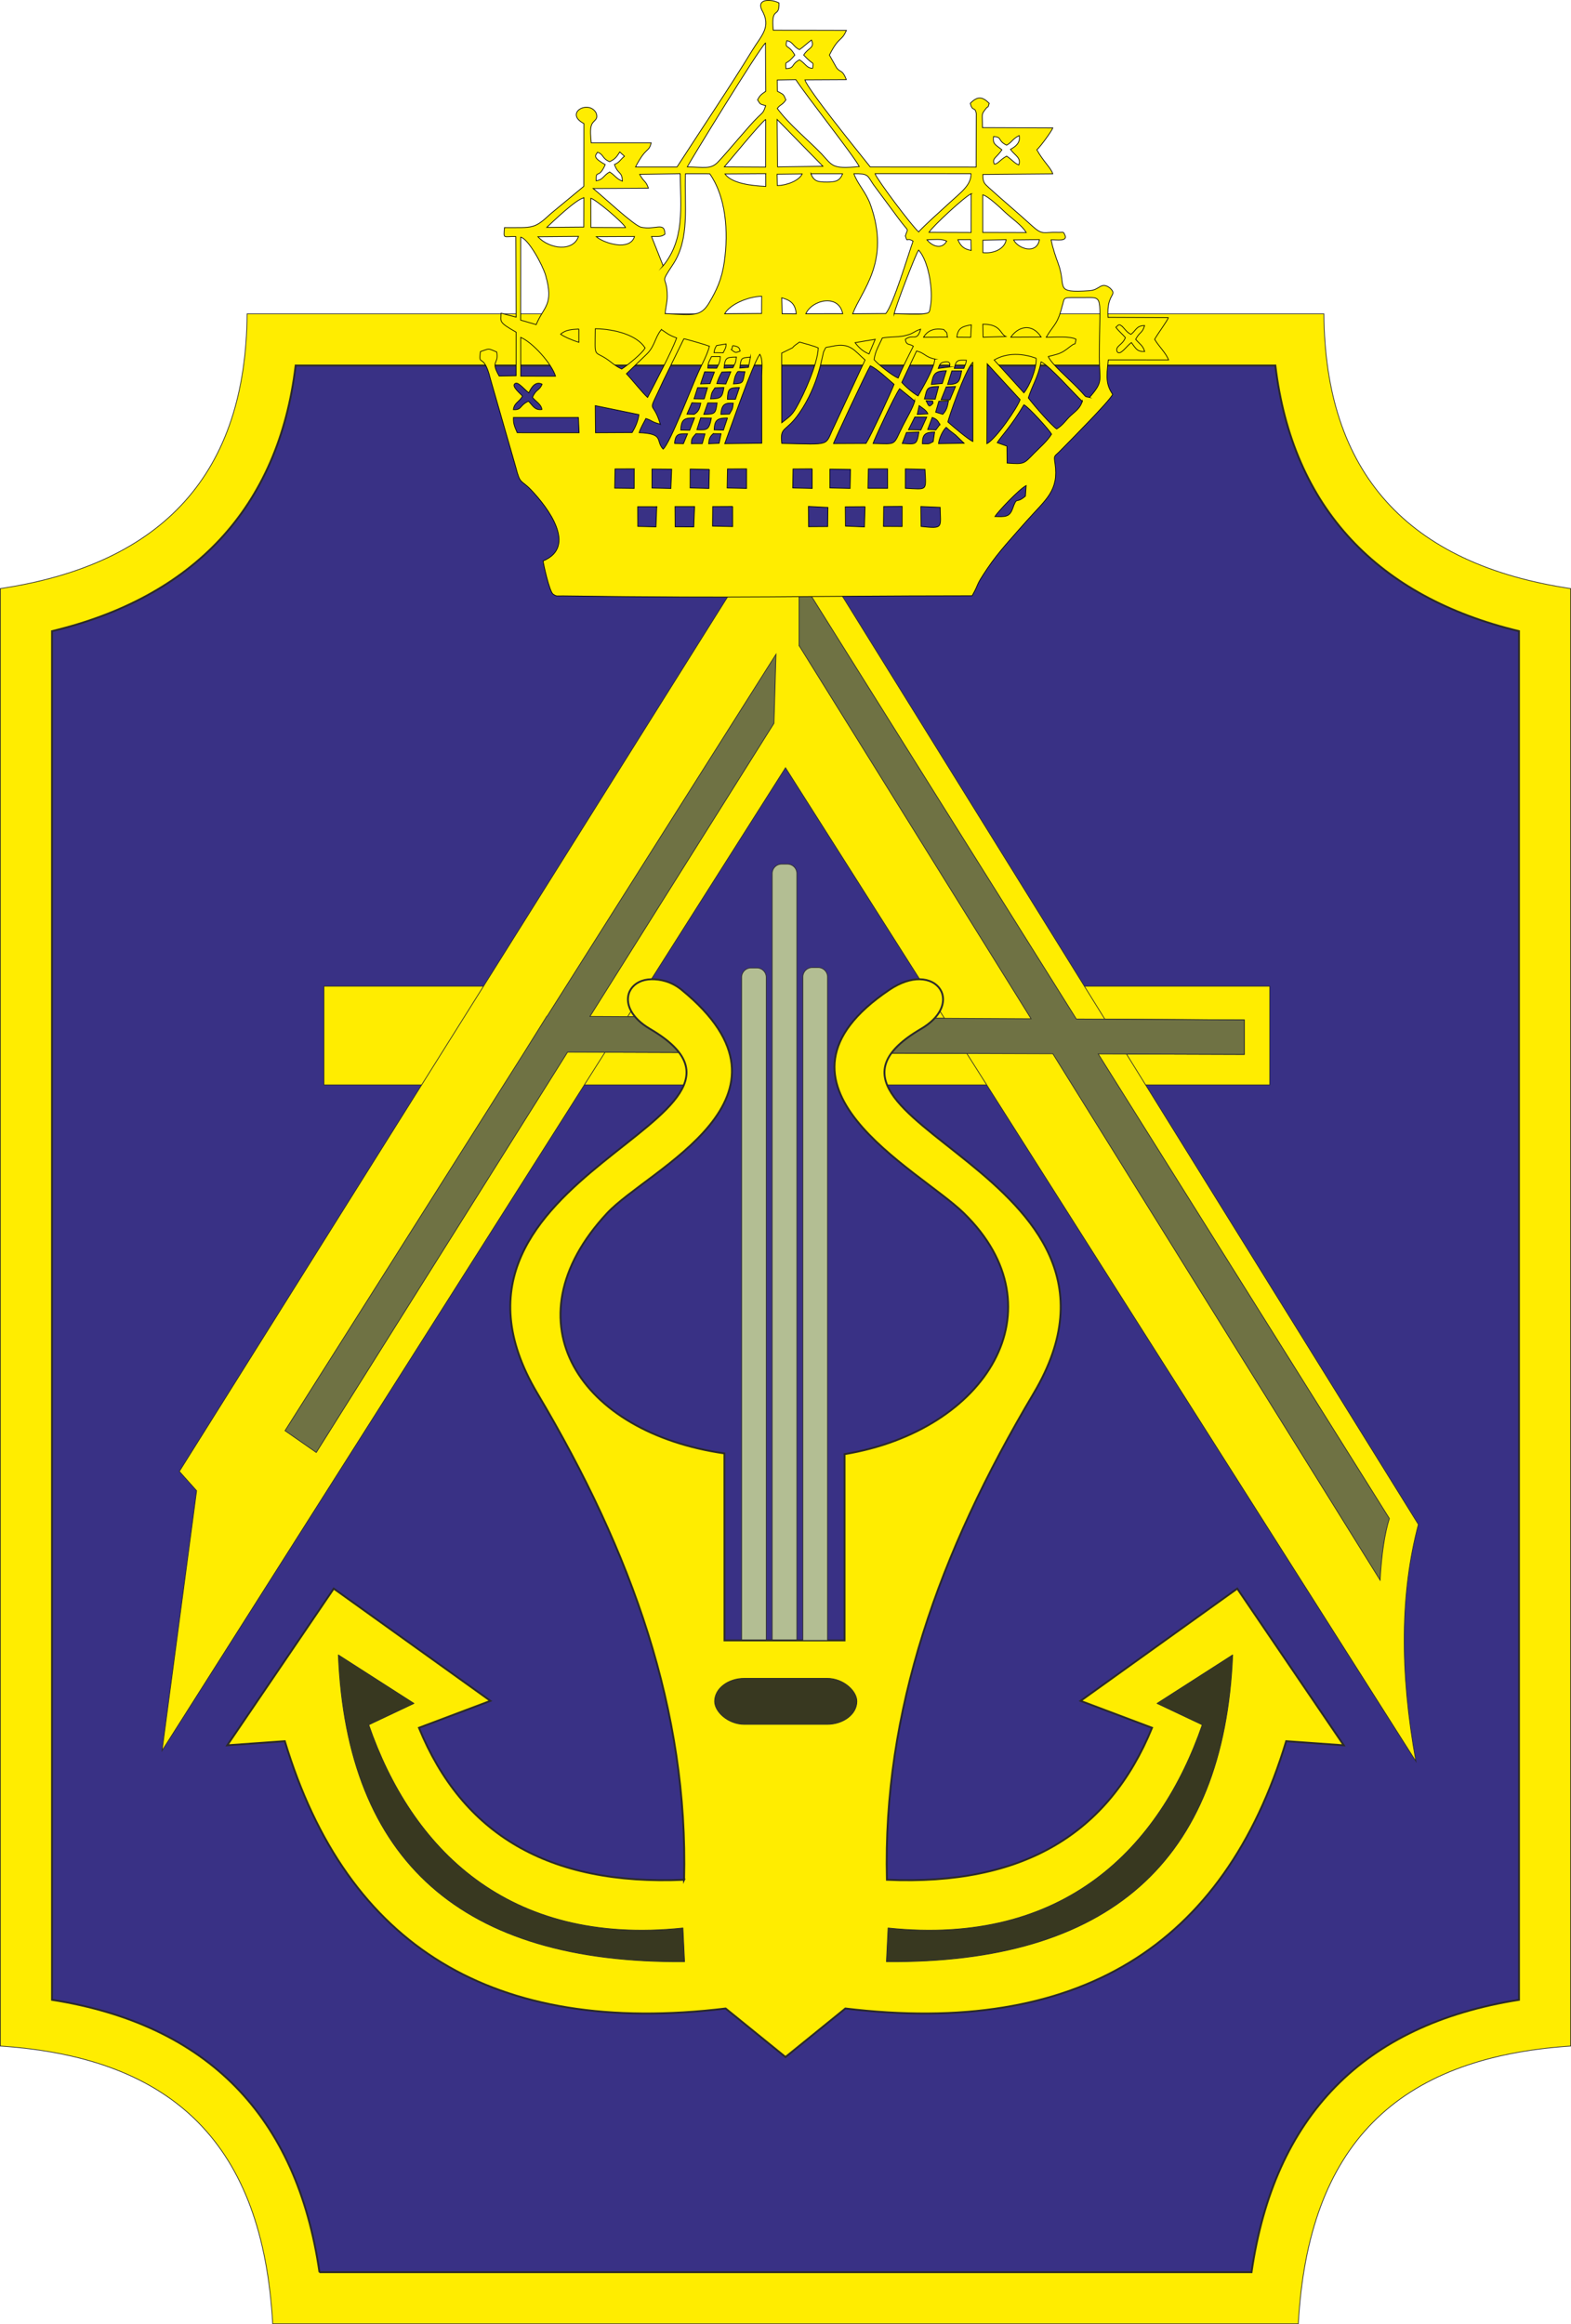
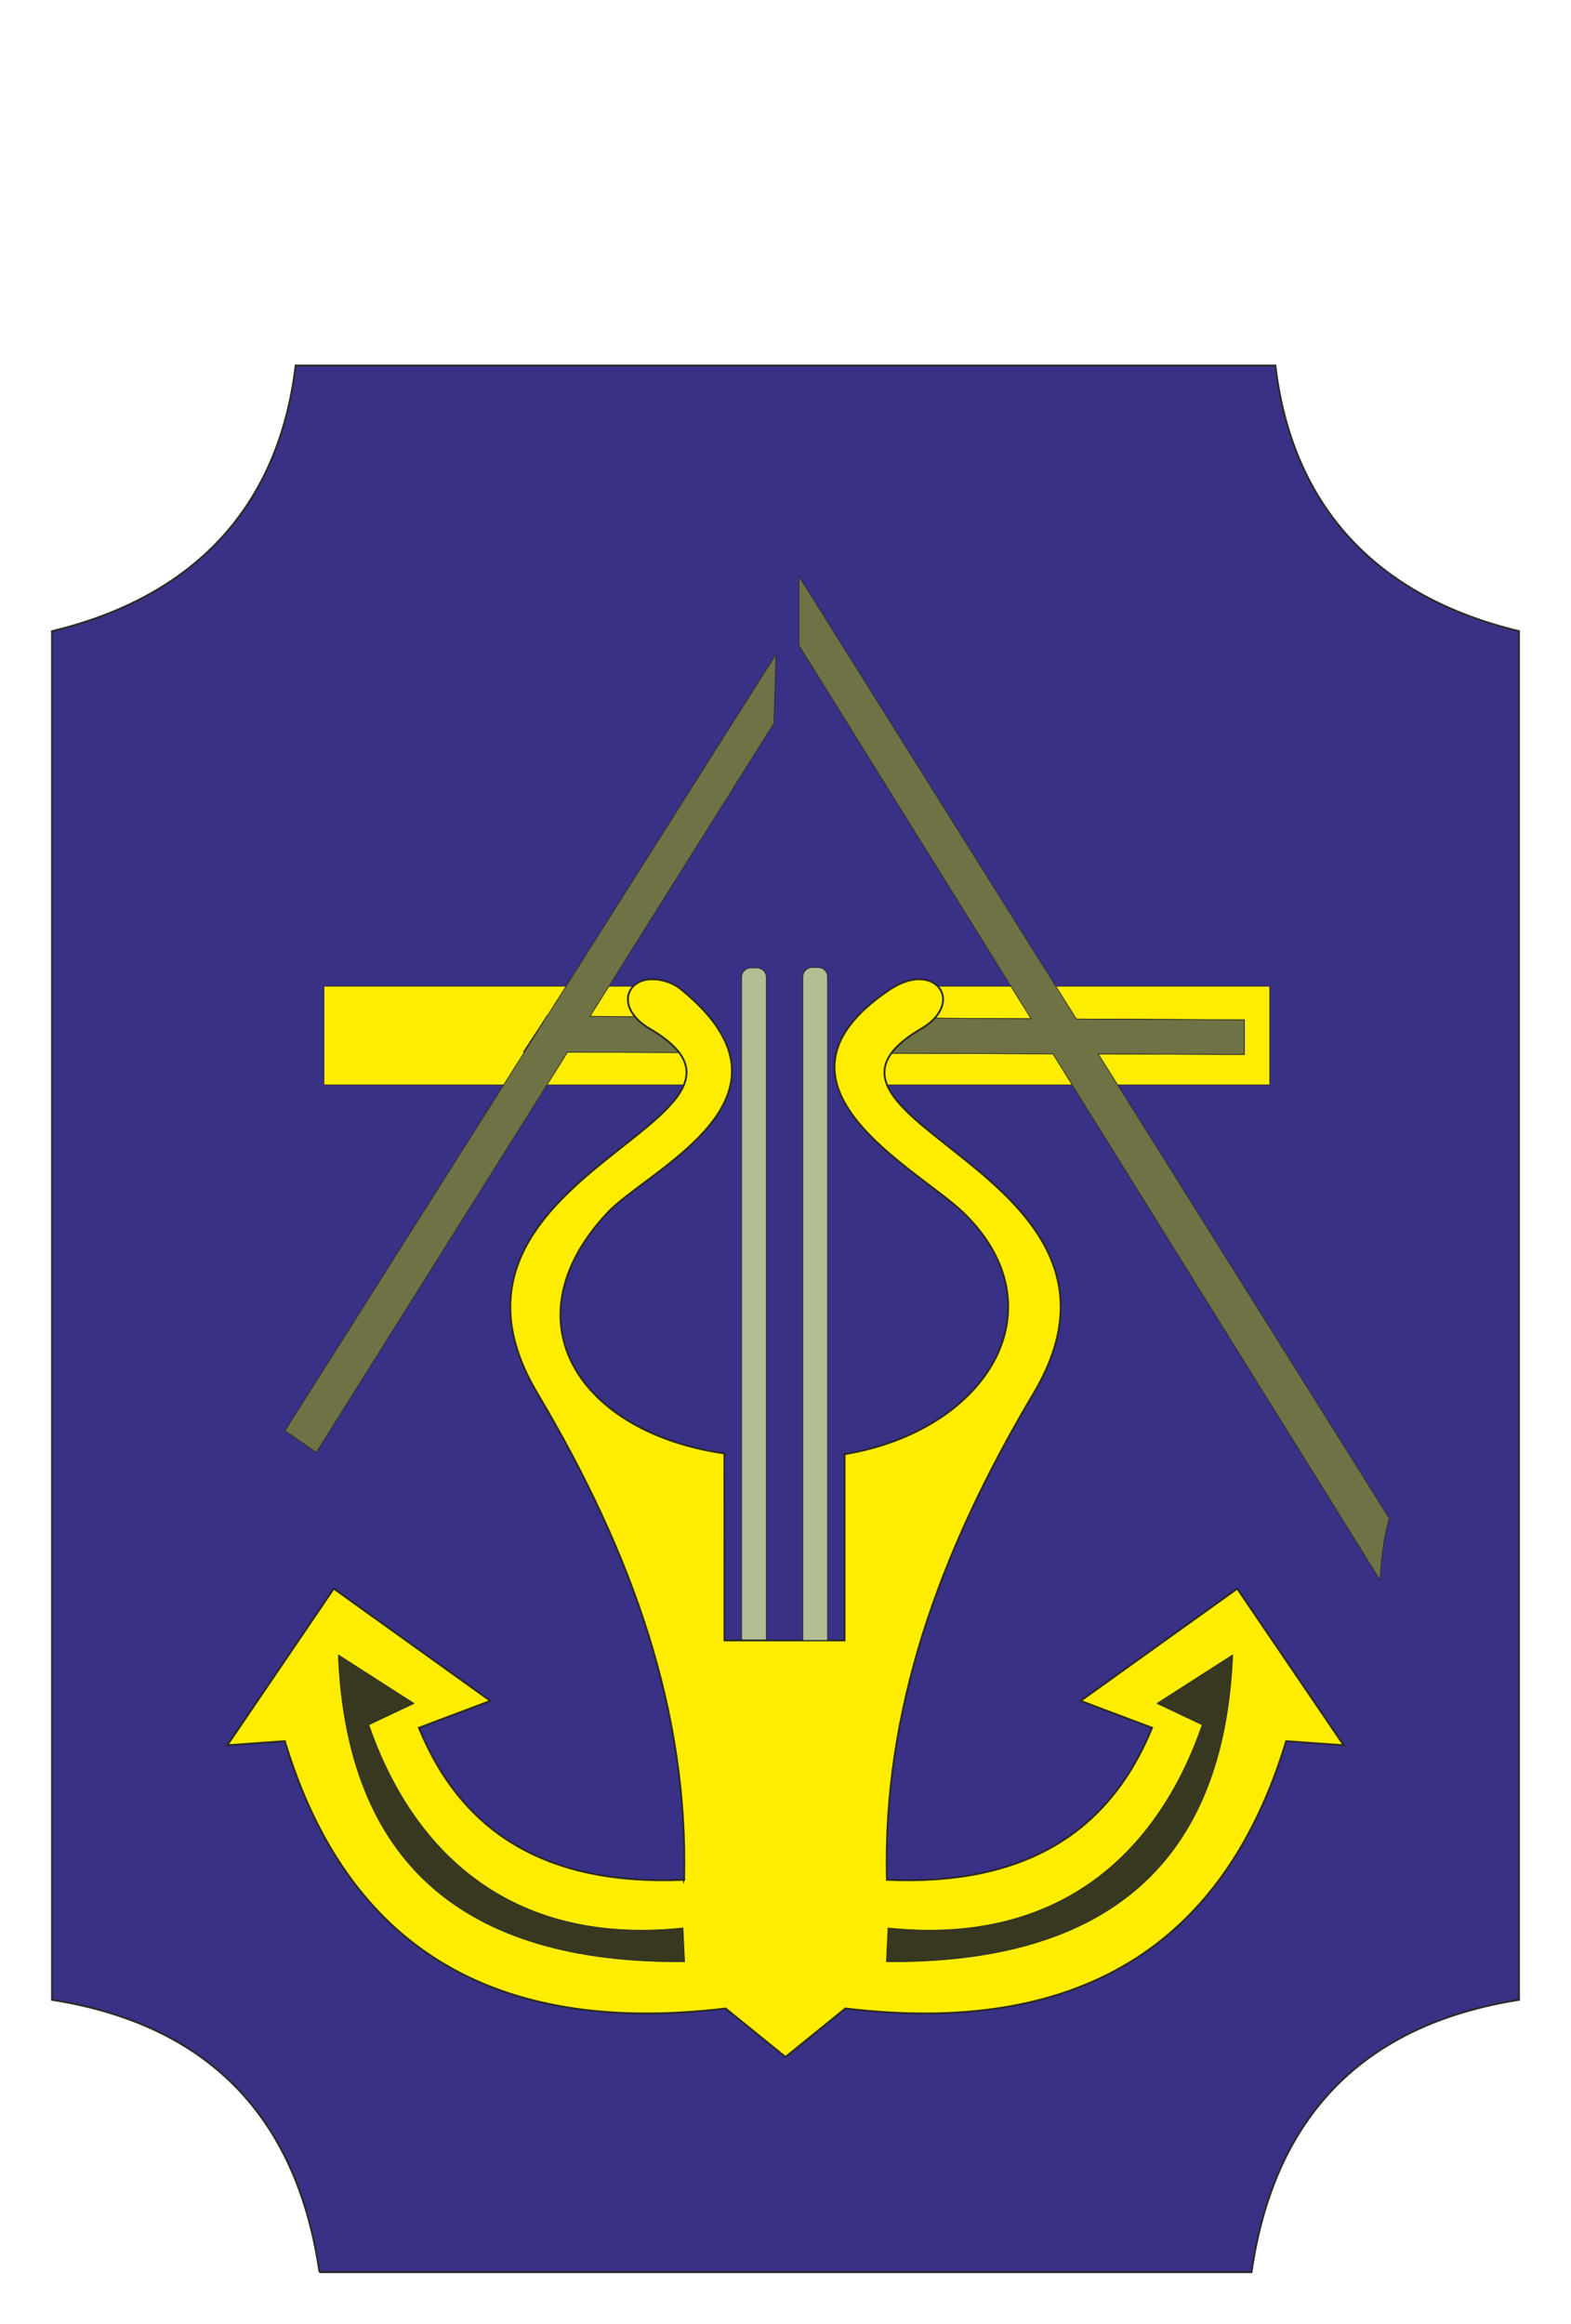
<svg xmlns="http://www.w3.org/2000/svg" xml:space="preserve" width="168.464mm" height="249.211mm" version="1.1" style="shape-rendering:geometricPrecision; text-rendering:geometricPrecision; image-rendering:optimizeQuality; fill-rule:evenodd; clip-rule:evenodd" viewBox="0 0 16832.15 24900.06">
  <defs>
    <style type="text/css">
   
    .str1 {stroke:#2B2A29;stroke-width:19.98;stroke-miterlimit:22.926}
    .str0 {stroke:#2B2A29;stroke-width:7.61;stroke-miterlimit:22.926}
    .str3 {stroke:black;stroke-width:7.61;stroke-miterlimit:22.926}
    .str2 {stroke:#2B2A29;stroke-width:7.61;stroke-linecap:round;stroke-linejoin:round;stroke-miterlimit:22.926}
    .fil0 {fill:#FFED00}
    .fil3 {fill:#6F7244}
    .fil1 {fill:#393185}
    .fil5 {fill:#383820}
    .fil4 {fill:#B3BE93}
    .fil2 {fill:#FFED00}
   
  </style>
  </defs>
  <g id="Слой_x0020_1">
    <g id="_2190325201968">
-       <path class="fil0 str0" d="M8416.08 24896.26l-5494.53 0c-104.84,-1908.05 -1048.7,-2851.27 -2917.74,-2975.84l0 -15614.86c1751.43,-262.27 2632.62,-1243.34 2643.6,-2943.21l5768.67 0 5768.67 0c10.98,1699.87 892.17,2680.94 2643.6,2943.21l0 15614.86c-1869.04,124.57 -2812.9,1067.79 -2917.74,2975.84l-5494.53 0zm4993.22 -553.53c242.26,-1669.69 1197.22,-2653.82 2865.51,-2917.5l0 -14663.38c-1507.44,-362.06 -2427.95,-1315.67 -2610.23,-2845.97l-10497.01 0c-182.28,1530.3 -1102.79,2483.91 -2610.23,2845.97l0 14663.38c1668.3,263.68 2623.25,1247.81 2865.51,2917.5l9986.45 0z" />
      <path class="fil1 str1" d="M3422.85 24342.72l9986.45 0c242.26,-1669.69 1197.22,-2653.82 2865.51,-2917.5l0 -14663.38c-1507.44,-362.06 -2427.95,-1315.67 -2610.23,-2845.97l-10497.01 0c-182.28,1530.3 -1102.79,2483.91 -2610.23,2845.97l0 14663.38c1668.3,263.68 2623.25,1247.81 2865.51,2917.5z" />
      <path class="fil0 str0" d="M10046.63 10565.33l3558.14 0 0 1057.44 -4100.21 0c-45.84,-112.52 -37.98,-224.08 45.86,-338.97l3781.19 12.94 0 -370.1 -3317.8 -17.61c23.54,-25.56 42.16,-51.48 56.24,-77.24 55.77,-102.03 40.3,-201.59 -23.42,-266.46z" />
      <path class="fil0 str0" d="M3470.96 10565.33l3314.57 0c-63.81,64.97 -79.25,164.71 -23.2,266.89 10.92,19.91 24.57,39.92 41.09,59.78l-944.4 -5.02 -251.14 383.32 1667.68 5.71c89.26,117.64 98.91,231.7 52.04,346.77l-3856.64 0 0 -1057.44z" />
-       <path class="fil2 str0" d="M15196.82 16332.15c-192.99,726.1 -201.8,1572.05 -26.44,2537.87l-6754.3 -10644.93 -6679.57 10530.37 370.11 -2784.59 -185.06 -207.08 6494.52 -10358.49 6780.74 10926.86z" />
      <path class="fil3 str0" d="M3388.61 15561.11l2692.55 -4289.19 1194.4 4.09 -0.05 -0.07c-4.57,-5.99 -9.32,-12.01 -14.3,-18.02 -6.39,-7.74 -13.13,-15.51 -20.22,-23.28 -7.16,-7.84 -14.64,-15.69 -22.54,-23.57 -5.67,-5.67 -11.52,-11.34 -17.57,-17.03 -10.84,-10.15 -22.15,-20.33 -34.24,-30.55 -4.16,-3.53 -8.39,-7.05 -12.7,-10.59 -14.95,-12.22 -30.62,-24.49 -47.41,-36.82l-6.84 -5.01c-19.13,-13.86 -39.29,-27.79 -60.81,-41.8l-2.19 -1.43c-22.91,-14.87 -47.13,-29.82 -72.83,-44.89l-3.27 -1.92 -1.42 -0.85 -1.82 -1.09 -2.82 -1.69 -0.4 -0.24 -3.19 -1.94 -0.99 -0.61 -2.17 -1.34 -2.37 -1.46 -0.78 -0.49 -3.11 -1.95 -0.59 -0.37 -2.51 -1.59 -1.92 -1.23 -1.14 -0.74 -3.05 -1.97 -0.19 -0.12 -2.83 -1.85 -1.5 -0.99 -1.49 -0.99 -2.79 -1.87 -0.18 -0.12 -2.95 -1.98 -1.1 -0.75 -1.82 -1.25 -2.36 -1.62 -0.53 -0.37 -2.87 -2 -0.73 -0.51 -2.12 -1.5 -1.95 -1.39 -0.88 -0.62 -2.79 -2.01 -0.36 -0.26 -2.42 -1.76 -1.56 -1.14 -1.19 -0.88 -2.73 -2.03 -0.01 0 -2.69 -2.03 -1.19 -0.89 -1.49 -1.14 -2.34 -1.79 -0.32 -0.25 -2.63 -2.04 -0.83 -0.64 -1.77 -1.4 -1.96 -1.54 -0.63 -0.51 -2.56 -2.05 -0.49 -0.39 -2.04 -1.66 -1.59 -1.3 -0.93 -0.76 -2.49 -2.06 -0.17 -0.14 -2.29 -1.92 -1.24 -1.05 -1.2 -1.02 -2.29 -1.95 -0.13 -0.12 -2.4 -2.07 -0.91 -0.79 -1.46 -1.29 -1.93 -1.7 -0.42 -0.38 -2.33 -2.08 -0.59 -0.53 -1.71 -1.55 -1.59 -1.45 -0.69 -0.64 -2.25 -2.09 -0.3 -0.27 -1.94 -1.82 -1.26 -1.19 -0.95 -0.9 -2.18 -2.1 -0.02 -0.01 -2.15 -2.09 -0.96 -0.93 -1.18 -1.17 -1.88 -1.85 -0.24 -0.25 -3.95 -3.99 -0.22 -0.22 -1.56 -1.6 -0.49 -0.51 -2.02 -2.11 -0.41 -0.42 -1.6 -1.7 -1.27 -1.34 -0.71 -0.77 -1.96 -2.12 -0.15 -0.15 -1.79 -1.96 -0.98 -1.08 -0.94 -1.04 -1.79 -2.01 -0.1 -0.11 -1.87 -2.13 -0.72 -0.82 -1.13 -1.3 -0.37 -0.43 -1.45 -1.7 -1.81 -2.12 -0.47 -0.56 -1.31 -1.57 -482.15 -2.56 1971.25 -3140.18 22.03 -740.19 -2452.46 3877.94 -3.07 -0.02 -239.37 383.36 -2565.87 4057.26 334.83 233.51z" />
      <path class="fil3 str0" d="M8561.29 6916.55l0 -740.21 2971.14 4740.77 1799.18 9.54 0 370.1 -1564.61 -5.36 3119.12 4976.9c-51.32,165.28 -84.37,385.58 -99.16,660.92l-3506.52 -5639.48 -1730.03 -5.92 0.1 -0.14c8.13,-11.12 16.97,-22.27 26.54,-33.46 2.61,-3.06 5.28,-6.11 8,-9.17 10.47,-11.77 21.75,-23.58 33.87,-35.44l7.36 -7.11c13.28,-12.66 27.54,-25.38 42.76,-38.15l5.66 -4.72c16.48,-13.62 34.09,-27.29 52.86,-41.05l3.09 -2.25c19.81,-14.43 40.9,-28.93 63.31,-43.52l1.03 -0.67c23.02,-14.97 47.44,-30.03 73.3,-45.18l4.7 -2.78 1 -0.59 2.82 -1.69 0.83 -0.5 1.97 -1.2 2.62 -1.6 0.16 -0.09 2.76 -1.71 1.63 -1.01 1.12 -0.69 2.72 -1.71 0.65 -0.41 2.06 -1.31 2.38 -1.52 0.3 -0.2 2.67 -1.72 1.42 -0.92 1.23 -0.8 2.63 -1.73 0.48 -0.32 2.13 -1.41 2.15 -1.44 0.45 -0.3 2.57 -1.74 1.22 -0.83 1.34 -0.91 2.53 -1.74 0.32 -0.22 2.2 -1.53 1.93 -1.36 3.05 -2.15 1.04 -0.74 1.43 -1.02 2.44 -1.76 0.16 -0.12 3.99 -2.91 0.68 -0.5 2.39 -1.77 0.87 -0.65 1.5 -1.13 2.36 -1.77 0.02 -0.02 2.31 -1.76 1.53 -1.17 0.79 -0.61 2.29 -1.79 0.7 -0.54 1.58 -1.24 2.16 -1.71 0.1 -0.09 2.25 -1.79 1.34 -1.08 0.88 -0.71 2.21 -1.8 0.55 -0.45 1.64 -1.35 1.95 -1.62 0.22 -0.18 2.15 -1.81 1.17 -0.98 0.97 -0.83 2.11 -1.81 2.1 -1.81 1.75 -1.52 0.33 -0.29 2.07 -1.82 1 -0.88 1.04 -0.94 2.03 -1.82 0.27 -0.24 1.74 -1.58 1.56 -1.43 0.43 -0.4 1.98 -1.82 0.84 -0.79 1.12 -1.04 1.93 -1.83 0.16 -0.14 1.77 -1.69 1.38 -1.33 0.52 -0.51 1.89 -1.83 0.7 -0.69 1.17 -1.15 1.85 -1.84 0.04 -0.04 1.79 -1.8 1.22 -1.23 0.6 -0.61 1.8 -1.85 0.57 -0.58 1.21 -1.26 1.71 -1.78 0.06 -0.07 1.75 -1.85 1.06 -1.13 0.67 -0.72 1.71 -1.85 1033.36 5.49 -2485.87 -3997.98z" />
-       <path class="fil4 str0" d="M8373.42 9257.6l64.53 0c54.95,0 99.92,44.96 99.92,99.92l0 8217.07 -264.36 0 0 -8217.07c0,-54.95 44.96,-99.92 99.92,-99.92z" />
      <path class="fil4 str0" d="M8045.6 10370.06l64.53 0c54.95,0 99.92,44.96 99.92,99.92l0 7104.62 -264.36 0 0 -7104.62c0,-54.95 44.96,-99.92 99.92,-99.92z" />
      <path class="fil2 str1" d="M7329.66 20138.97c-1461.74,64.34 -2375.77,-494.68 -2840.92,-1628.2l765.69 -288.41 -1678.68 -1202.84 -1141.15 1678.68 616.83 -44.05c666.77,2208.16 2241.17,3162.79 4723.23,2863.89l641.42 519.92 641.42 -519.92c2482.06,298.91 4056.47,-655.72 4723.23,-2863.89l616.83 44.05 -1141.15 -1678.68 -1678.68 1202.84 765.69 288.41c-465.15,1133.52 -1379.17,1692.54 -2840.92,1628.2 -44.43,-1803.46 552.23,-3495.78 1573,-5212.32 1408.7,-2368.89 -2875.02,-2926.02 -1207.21,-3903.72 100.71,-59.04 165.94,-125.6 201.76,-191.15 94.17,-172.28 -14.78,-337.52 -216.12,-340.62 -92.4,-1.42 -203.99,31.73 -324.89,113.19 -1511.62,1018.41 311.25,1917.09 797.5,2392.46 1048.7,1025.22 245.83,2329.51 -1277.58,2582.23l0 1995.53 -1286.55 0 -0.77 -2003.59c-1544.09,-220.53 -2340.57,-1409.32 -1256.03,-2574.17 441.06,-473.72 2214.75,-1234.7 797.5,-2392.46 -112.72,-92.08 -232.13,-114.5 -324.45,-113.19 -201.8,2.86 -310.99,168.49 -216.34,341.05 35.87,65.4 101.03,131.81 201.53,190.72 1667.81,977.69 -2615.91,1534.82 -1207.21,3903.72 1020.77,1716.54 1617.43,3408.85 1573,5212.32z" />
      <path class="fil4 str0" d="M8702.09 10365.66l64.53 0c54.95,0 99.92,44.96 99.92,99.92l0 7109.02 -264.36 0 0 -7109.02c0,-54.95 44.96,-99.92 99.92,-99.92z" />
      <g>
        <path class="fil5 str2" d="M9514.99 20655.34l-17.63 361.29c2382.01,21.12 3618.64,-1074.51 3709.86,-3286.9l-810.7 519.91 484.66 229.12c-454.51,1314.61 -1479.64,2374.98 -3366.19,2176.58z" />
        <path class="fil5 str2" d="M7317.17 20655.34l17.63 361.29c-2382.01,21.12 -3618.64,-1074.51 -3709.86,-3286.9l810.7 519.91 -484.66 229.12c454.51,1314.61 1479.64,2374.98 3366.19,2176.58z" />
      </g>
-       <rect class="fil5 str0" x="7656.55" y="17980.63" width="1524.47" height="493.47" rx="319.73" ry="319.73" />
-       <path class="fil0 str3" d="M7036.83 5428.57l-204.16 -0.36 0.84 211.46 194.63 5.08 8.69 -216.18zm405.26 -1.6l-209.91 -0.01 1.63 216.59 199.49 1.6 8.79 -218.18zm1428.66 9.19l-209.31 -10.75 1.77 217.39 204.79 -1.32 2.76 -205.32zm397.84 -7.99l-212.06 1.5 1.83 206.78 203.62 8.99 6.61 -217.28zm-1418.77 -2.12l-213.75 1.08 -1.94 209.44 216 5.21 -0.31 -215.73zm1816.42 -1.01l-198.17 1.56 -2.49 213.31 200.17 1.16 0.49 -216.03zm406.99 10.02l-207.32 -8.74 3.04 214.28c243.9,26.72 208.38,12 204.29,-205.54zm913.63 -119.96l7.93 -113.3c-72.96,35.78 -301.89,278 -335.64,332.1 105.79,3.28 156.84,8.92 189.61,-82.02 52.94,-146.94 29.79,-42.23 138.09,-136.77zm-3790.33 -288.32l-211.16 -1.73 0.02 203.6 202.66 4.86 8.48 -206.73zm403.93 2.45l-206.16 -4.18 -0.41 202.57 201.63 5.5 4.94 -203.89zm1512.48 -0.15l-221.46 -3.32 0.09 202.01 216.67 5.15 4.71 -203.84zm-2317.83 -6.28l-205.45 0.91 -3.88 206.35 208.85 2.54 0.47 -209.79zm1203.83 0l-204.59 1.32 -3.89 204.05 208.21 4.87 0.26 -210.23zm703.03 -0.15l-205.33 1.5 -3.13 203.74 208.6 5.14 -0.15 -210.37zm807.93 0.16l-205.88 0.3 -4.76 208.39 210.89 0.33 -0.26 -209.02zm400.74 5.96l-210.13 -5.53 -0.21 208.54c239.77,11.49 222.62,33.41 210.34,-203.02zm-2269.4 -382.94c-40.46,36.04 -44.99,62.6 -48.9,108.69l112.68 -5.13 21.03 -102.79 -84.82 -0.77zm2597.67 15.3c-39.52,-32.53 -57.39,-41.09 -100.88,-83.18 -38.1,31.59 -79.5,126.25 -82.42,175.55l274.59 -4.55 -91.28 -87.83zm-2077.4 -638.08c0.24,-70.15 15.67,-167.49 -20.91,-227.76 -80.18,113.89 -308.75,779.1 -375.99,958.42l397.32 -5.22 -0.42 -725.45zm1852.51 605.49c-98.46,1.78 -132.27,22.39 -131.5,125.93 76.25,-0.92 57.64,9.15 115.92,-22.78l15.58 -103.15zm-2787 123.27l95.2 2.1 44.44 -106.78c-91.33,-0.98 -130.72,-5.55 -139.64,104.68zm179.98 1.77l117.44 -0.54 29.23 -105.08 -97.37 -1.8c-47.27,51.78 -47.27,58.16 -49.3,107.42zm2304.69 -120.12l-45.06 118.04c148.28,8.15 155.43,19.8 179.31,-123l-134.25 4.96zm1555.28 17.17c-22.86,-42.05 -246.27,-291.83 -296.68,-314.36 -136.01,230.76 -245.94,339.15 -286.32,406.66l104.55 36.92 1.69 181.74c188.38,13.99 177.82,8.91 292.27,-107.43 53.47,-54.35 142.92,-131.79 184.48,-203.52zm-3471.95 -173.23c-112.21,1.13 -138.63,22.61 -143.8,127.93l99.55 3.25 44.25 -131.18zm2275.45 70.35c-22.16,-39.84 -33.16,-58.6 -82.74,-75.63l-48.7 130.06 88.03 4.11 43.41 -58.54zm-2776.77 59.95l95.95 2.36 52.37 -132.9c-101.53,0.36 -143.96,6.31 -148.31,130.54zm172.64 -3.45c110.27,4.85 130.06,4.75 155.56,-125.14l-115.11 -2.07 -40.45 127.21zm2956.74 -723.01c-83.86,82.05 -266.07,612.01 -267.32,640.19 49.51,44.09 217.63,187.47 267.83,208.84l-0.51 -849.03zm-4225.96 590.98l-696.17 0.08c-2.91,74.19 16.73,106.22 40.79,164.02l663.02 0.23 -7.63 -164.33zm180.4 -126.56l2.59 290.91 392.76 -2.08c29.17,-47.64 63.07,-116.3 72.86,-192.62l-468.2 -96.22zm3355.75 258.83l133.27 2.41 62.92 -138.33 -127.93 -0.88 -68.25 136.8zm208.32 -170.32c-12.98,-37.73 -64.12,-66.78 -93.88,-88.75l-20.12 94.94 114 -6.18zm221.42 -140.19l-104.05 4.53 -34.5 117.42 76.58 23.14c39.37,-41.46 48.99,-74.55 61.98,-145.09zm-2579.92 22.56l-42.91 123.13c121.46,-2.19 127.18,-5.16 142.99,-122.81l-100.08 -0.32zm-145.3 122.62c49.03,-28.4 58.9,-66.51 70.79,-120.31l-95.6 -3.83 -53.04 122.16 77.84 1.98zm377.62 -2.53c33.79,-60.48 32.28,-43.16 41.32,-117.2 -76.91,-2.84 -125.42,-1.37 -133.5,119.81l92.18 -2.61zm2182.69 -118.24c-26.54,-17.53 47.87,-22.92 -75.75,-25.21 27.69,55.25 28.92,81.02 75.75,25.21zm-197.43 -20.99c-37.92,-35.76 -124.75,-101.73 -162.01,-133.49 -59.43,83.98 -273.28,547.28 -285.03,587.71 268.24,6.53 210.13,26.35 322.12,-193.69 35.58,-69.9 109.63,-195.83 124.92,-260.54zm776.46 -400.37l-3.9 857.14c98.79,-50.27 332.83,-393.05 356.82,-472.69l-352.92 -384.45zm1019.68 402.91c-72.93,-65.17 -355.01,-385.87 -441.95,-423.07 -36.66,175.56 -86.06,228.76 -137.5,386.15 68.33,91.4 255.28,303.11 304.32,333.26 73.2,-45.11 98.43,-96.39 151.83,-144.49 55.39,-49.88 97.69,-76.79 123.3,-151.85zm-1539.92 -159.7c-134.81,2.23 -123.33,23.5 -152.52,134.94l115.9 1.62 36.62 -136.55zm-2397.17 14.81c-37.3,54.46 -33.78,48.76 -47.1,118.94 112.75,-2.57 126.99,-15.41 143.34,-122.77l-96.24 3.83zm2478.29 -9.98l-55.63 138.32 95.69 -0.12 59.6 -142.59 -99.66 4.39zm-2593.14 129.81l35.68 -120.95 -106.47 -0.77 -38.25 119.7 109.04 2.02zm334.72 3.17l42.62 -125.97c-107.86,0.21 -124.5,8.94 -129.02,125.65l86.4 0.32zm-2174.12 -20.53c37.53,-90.79 76.12,-70.8 102.82,-141.78 -65.37,-32.25 -108.54,18.98 -142.72,92.29 -65.01,-51.83 -119.96,-128.92 -152.66,-94.82 -29.69,30.95 63.02,103.82 85.32,131.37 -41.96,69.78 -87.64,68.16 -98.17,144.47 94.58,5.78 61.36,-43.91 162.23,-90.47 50.33,51.81 67.35,98.91 144.11,88.87 -7.26,-57.98 -65.34,-85.22 -100.93,-129.93zm3874.14 -140.1c-58.79,-49.24 -180.16,-166.34 -255.35,-198.79 -36.58,58.13 -392.23,814.57 -394.46,834.12l348.8 -1.74c52.99,-83.04 263.98,-538.47 301.01,-633.59zm-1699.58 -95.02c-6.02,11.13 -18.74,68.19 -22.31,90.87 114.41,-4.08 98.44,-16.34 123.55,-131.09 -89.45,2.11 -67.45,-22.12 -101.23,40.22zm-200.1 87.82l96.64 4.03 53.74 -131.45 -96.61 3.43c-20.51,32.62 -44.59,88.96 -53.77,124zm-1727.56 -79.06c-39.16,-132.75 -246.53,-364.54 -373.51,-416.74l0.66 416.06 372.85 0.68zm4025.56 88.07l118.15 -10.31 43.24 -136.75c-129.29,1.21 -140.51,37.53 -161.39,147.07zm220.14 -145.65l-45.63 146.09c127.84,-2.16 127.42,-33.1 151.37,-146.28l-105.74 0.19zm-2543.56 12.45l-105.18 -2.5 -43.66 129.95 101.7 -3.16 47.14 -124.29zm385.79 -160.2c-109.19,8.36 -97.9,12.25 -114.28,117.73l92.76 -7.33 21.52 -110.4zm1976.1 21.07c-103.78,-20.96 -107.77,-65.15 -195.94,-86.76l-158.66 336.79c47.18,53.27 120.03,114.51 174.62,145.26 51.83,-94.52 170.49,-288.08 179.98,-395.3zm158.46 84.43c-2.86,-10.4 27.11,-75.6 -73.65,-49.08 -24.92,6.56 -37.03,26.72 -48.87,65.23l122.52 -16.16zm-2551.76 -110.83c-22.68,50.45 -36.93,59.55 -39.9,123.48l95.74 1.01c18.61,-37.04 36.07,-61.72 38.45,-124.33l-94.29 -0.15zm134.08 123.78l96.17 -4.81c29.48,-66.52 23.82,-32.05 37.19,-114 -106.78,2.01 -122.12,3.14 -133.36,118.81zm1511.47 -87.29c-114.38,-99.2 -158.21,-190.11 -348.95,-147.55 -89.32,19.93 -61.57,-4.71 -93.28,55.31 -15.76,29.84 -50.14,353.57 -263.3,661.77 -146.38,211.66 -208.02,134.82 -187.46,324.17 548.5,12.24 456.7,29.72 558.35,-175.82l334.65 -717.88zm1057.95 89.67c17.46,-49.8 19.65,-34.82 27.39,-87.36 -100.74,-3.62 -108.04,-0.12 -130.19,87.52l102.8 -0.16zm775.42 -108.14c-142.89,-53 -312.59,-63.13 -450.42,18.46l318.67 352.25c59.16,-71.49 135.87,-251.25 131.75,-370.72zm-3265.83 -92.28c50.94,41.61 44.85,30.9 93.67,15.48 -5.02,-24.42 -12.15,-41.6 -37.14,-49.26 -66.2,-20.28 -31.31,-5.56 -56.53,33.78zm930.84 -18.46c-42.44,-20.44 -161.41,-52.01 -201.08,-62.96 -144.56,99.38 20.56,14.41 -190.9,118.33l0.5 746.66c74.97,-59.88 106.35,-75.31 153.23,-156.33 91.08,-157.42 231.2,-475.65 238.25,-645.7zm-1855.83 0c-83.87,-134.55 -313.49,-201.37 -532.96,-206.01 -4.03,316.01 -15.95,234.8 113.8,319.16 60.36,39.24 92.7,76.91 168.95,112.98 60.07,-39.03 225.11,-171.23 250.21,-226.14zm162.93 815.84c-92.24,-20.97 -83.83,-38.83 -154.21,-60.24 -28.44,55.67 -56.52,100.41 -72.38,152.53 274.35,11.81 171.75,84.39 257.32,176.4 73.22,-58.73 306.22,-667.87 381.19,-832.9 37.67,-82.93 92.12,-180.11 114.93,-270.08 -33.08,-13.68 -256.31,-79.18 -274.18,-79.63l-221.05 450.74c-181.76,400.37 -119.3,171.69 -31.62,463.19zm575.91 -764.92l97.2 1.41c16.69,-33.7 32.63,-51.56 32.19,-95.07l-101.59 16.89c-13.52,19.32 -25.73,48.47 -27.8,76.78zm-563.67 -247.88c-69.44,82.35 -69.36,177.25 -155.58,261.69l-219.66 212.14c62.49,65.1 176.49,209.81 227.29,253.95 77.94,-150.44 260.76,-497.19 311.58,-637.92 -92.81,-33.2 -106.9,-54 -163.62,-89.85zm2290.78 104.22l-215.74 36.29c42.12,55.42 83.87,93.5 149.46,120.79l66.27 -157.08zm773.75 -23.73c-10.62,-70.18 -0.15,-33.41 -38.45,-80.31 -102.57,-19.8 -174.6,10.28 -217.58,82.28l256.02 -1.97zm256.5 -130.66c-103.61,15.69 -144.4,38.25 -156.05,131.79l149.14 1.09 6.9 -132.88zm368.54 124.77c-61.53,-27.33 -51.47,-133.43 -245.54,-131.89l3.03 139.46 242.51 -7.57zm379.2 5.45c-102.82,-158.19 -251.58,-107.91 -325.27,1.78l325.27 -1.78zm518.8 647.1c153.76,-177.43 104.54,-171.12 104.65,-437.9 0.31,-676.49 57.85,-632.61 -179.09,-631.78 -207.85,0.74 -192.14,-11.71 -212.65,68.81 -57.96,227.59 -87.86,205.16 -177.61,356.31 84.78,0.18 264.67,-14.57 319.94,22.08 -21.13,85.19 10.92,18.95 -59.23,74.19 -94.93,74.74 -107.18,77.6 -238.65,110.32 35.15,82.4 220.79,239.29 320.22,342.4 101.34,105.09 59.57,82.13 122.42,95.57zm-5472.04 -732.86c-78.92,5.52 -137.36,6.22 -195.98,55.01 38.42,28.38 136.82,70.05 196.13,87.42l-0.15 -142.43zm3583.8 184.21c-38.41,-29.24 -77.01,-4.29 -85.49,-73.83 81.14,-64.26 124.07,33.29 163.57,-108.79 -82.44,27.36 -75.71,52.03 -185.25,72.98 -64.08,12.25 -149.97,8.81 -224.54,20.83 -33.98,75.38 -78.53,144.15 -88.48,233.34 39.02,45.2 188.54,170.45 258.05,196.77 44.44,-111.16 107.55,-233.14 162.13,-341.31zm2242.23 -208.37c-37.85,-32.1 -37.89,-26.44 -72.36,5.35 33.67,46.17 72.81,75.22 101.95,110.53 -29.59,82.88 -110.95,87.32 -88.55,150.23 30.62,52.9 105.86,-66.25 153.2,-96.61 47.75,62.99 60.28,99.74 142.13,95.41 -18.98,-65.21 -54.17,-79.78 -96.58,-130.36 44.36,-84.16 68.76,-59.39 96.07,-147.3 -90.25,-0.65 -92.23,55.5 -146.87,93.85 -38.44,-18.29 -57.61,-46.87 -89,-81.1zm-3866.83 -326.82c-145.53,2.87 -341.43,86.59 -397.18,188.19l395.89 -3.45 1.29 -184.74zm369.97 189.23c-8.48,-91.8 -43.56,-144.11 -155.7,-172.21l4.18 170.75 151.52 1.47zm497.76 -1.68c-41.51,-215.02 -326.64,-152.26 -395.52,0.69l395.52 -0.69zm551.27 -0.79c60.43,2 271.14,10.25 318.66,1.42 60.79,-11.31 58.05,-8.13 70.43,-78.67 30.72,-174.98 -18.86,-483.97 -127.1,-604.81 -32.79,46.57 -240.57,589.42 -261.99,682.06zm-3835.33 116.84c81.11,-197.18 191.58,-209.8 101.66,-525.72 -31.98,-112.33 -186.07,-394.23 -267.66,-410.96l-0.6 888.4 166.6 48.29zm1382.23 -117.57c305.48,16.78 381.88,33.6 472.08,-117.97 78.9,-132.56 133.96,-252.83 159.85,-428.58 50.3,-341.49 15.06,-711.48 -154.69,-951.62l-260.11 -0.37c-13.27,335.77 50.89,693.31 -134.85,973.28 -151.66,228.61 -59.95,100.86 -60.29,339.11 -0.11,72.11 -18.77,117.71 -22,186.15zm3403.78 -786.78l0.2 133.22c120.13,13.47 235.5,-44.23 249.38,-138.86l-249.58 5.65zm-387.36 10.04c-56.37,-27.12 -133.07,-16.37 -211.91,-14.39 42.69,55.95 151.38,118.37 211.91,14.39zm259.19 -16.19l-140.23 0.78c31.29,68.33 60.36,98.55 143.19,115.38l-2.96 -116.16zm457.42 3.03c48.91,96.43 248,160.27 276.62,-3.04l-276.62 3.04zm-5097.2 -33.64c128.6,135.83 379.43,161.06 435.43,-3.79l-435.43 3.79zm625.61 -0.81c83.84,71.21 360.94,157.68 409.89,-1.95l-409.89 1.95zm4016.92 -459.81c-71.03,32.11 -408.52,344.62 -452.15,413.13l451.69 1.79 0.46 -414.92zm589.87 415.5c-45,-77.22 -160.97,-155.27 -229.83,-220.55 -41.68,-39.52 -180.62,-171.8 -235.78,-183.33l0.3 402.75 465.31 1.14zm-4739.81 -372.41c-86.61,18.66 -327.7,251.76 -397.18,316.82l396.17 -3.41 1.01 -313.41zm446.71 318.93c-28.39,-56.25 -315.32,-298.51 -371.92,-314.14l1.03 312.42 370.89 1.73zm1502.21 -577.18l-437.23 2.89c74.8,103.03 287.45,126.3 437.36,133.42l-0.13 -136.3zm124.66 127.81c95.33,-2.38 230.64,-50.07 265.95,-125.54l-269.08 3.69 3.13 121.86zm359.13 -126.8c32.45,77.7 67.57,89.33 173.82,88.6 87.17,-0.61 135.62,-9.57 165.49,-88.64l-339.31 0.04zm1012.35 666.22c26.31,-98.55 49.98,-20.09 -75.51,-189.69l-266.81 -360.19c-67.89,-99.59 -49.13,-117.99 -209.26,-116.93 40.12,112.88 130.4,198.61 177.96,332.92 217.25,613.39 -95.98,913.63 -191.43,1168.76l355.25 -3.24c83.38,-105.78 233.86,-611.57 291.77,-776.27 -76.84,-47.43 -55.75,27.73 -81.97,-55.36zm141.6 -43.89c93.54,-98.62 201.12,-191.07 301.23,-284.02 152.38,-141.49 260.65,-210.93 260.45,-339.01l-1028.85 -0.38c26.47,70.07 395.96,561.56 467.17,623.41zm-2737.22 363.21c233.17,-286.97 186.96,-626.69 182.76,-986.24l-434.33 7.08c45.97,85.45 66.3,65.94 93.93,147.87l-592.13 3.64c91.29,71.62 435.53,395.76 512.22,413.81 152.03,35.81 256,-65.71 256.67,76.05 -41.74,32.16 -81.5,23.13 -143.56,24.34l124.44 313.44zm1099.05 -1568.53c-56.63,40.29 -372.1,425.99 -443.52,508.84l442.89 2.38 0.64 -511.22zm122.2 1l4.87 508.29 485.83 -6.58 -490.69 -501.71zm-1743.09 482.52c57.76,-24.94 54.55,-44.12 107.14,-88.68l-49.91 -45.18c-32.95,51.42 -49.67,77.12 -108.72,103.81 -82.44,-33.7 -62.05,-78.58 -129.46,-100.94 -25.67,37.32 -53.18,54.98 82.56,132.67 -73.78,167.39 -97.66,40.05 -98,172.87 76.29,-9.87 75.11,-55.34 144.9,-94.51 60.23,36.79 68.35,71.52 136.74,98.35 -2.98,-106.57 -45.79,-67.54 -85.26,-178.38zm4331.69 4.87c31.19,-75.56 -43.01,-102.53 -88.48,-166.99 54.74,-29.56 109.18,-71.39 93.49,-148.02 -77.95,40.75 -74.16,69.79 -134.42,103.32 -103.28,-50.05 -41.32,-86.27 -140.02,-92.5 -13.39,82.24 25.43,88.73 89.41,142.14 -57.35,86.13 -109.97,89.87 -81.39,153.03 39.62,-0.48 58.33,-45.61 132,-85.66 60.66,39.95 80.45,74.47 129.4,94.68zm-2713.05 -1306.71c-76.68,71.9 -810.1,1270.76 -838.15,1327.21 178.27,3.31 249.01,26.96 323.06,-45.81 117.45,-122.98 336,-393.35 434.18,-487.69 55.84,-53.65 56.27,-44.45 83.24,-122.1 -68.1,-19.44 -55.15,-11.88 -87.33,-62.22 26.57,-51.86 41.04,-58.72 87.67,-92.29l-2.67 -517.1zm1004.33 1323.86c-54.82,-110.76 -573.74,-766.26 -679.35,-930.9l-198.73 3.48 1.4 120.67c66.52,38.14 61.28,23.34 90.84,92.29 -41.13,60.92 -56.63,44.4 -92.15,92.28 133.18,178.94 317.84,324.72 473.05,485.02 121.98,129.21 107.44,165.85 404.95,137.16zm-498.55 -1052.87c5.52,-87.75 19.29,-15.75 -96.79,-141.49 47.44,-80.42 123.27,-74.18 83.23,-160.82 -42.74,31.49 -86.36,74.28 -127.93,102.47 -69.08,-31.14 -70.58,-86.43 -136.31,-95.79 -23.59,95.84 17.72,31.32 86.25,154.14 -105.36,130.58 -100.03,37.31 -95.92,144.75 100.05,-3.17 49.5,-42.7 145.99,-94.35 69.03,44.06 76.52,91.36 141.49,91.09zm-2676.86 5652.49c-67.12,-0.94 -64.52,8.66 -105.29,-19.03 -40.09,-34.12 -100.87,-312.72 -106.37,-355.05 369.16,-153.03 50.28,-574.06 -127.65,-760.4 -112.13,-117.42 -115.87,-53.61 -164.41,-242.27l-272.35 -947.4c-73.35,-298.35 -132.58,-115.28 -106.8,-293.03 99.73,-33.23 73.64,-38.48 173.89,4.21 25.7,135.25 -71.44,89.22 26.27,258.11l181.7 -2.97 0.13 -467.53c-192.87,-109.21 -163.28,-112.25 -161.83,-203.33l161.75 42.36 -3.34 -863.15c-133.81,-4.26 -132.14,34.11 -121.17,-96.21 308.94,-1.23 315.54,18.85 497.43,-150.58l352.4 -291.38 0.85 -672.38c-212.81,-111.65 47.65,-257.82 129.25,-117.3 32.6,77.2 -26.25,78.39 -46.56,130.41 -20.07,51.4 -8.61,131.13 -3.85,193.38l642.46 -0.04c-27.99,108.94 -52.19,35.2 -168.06,258.35l444.23 0.34c242.12,-375.32 580.75,-878.48 803.72,-1245.2 101.05,-166.2 210.73,-252.37 105.4,-436.19 -57.73,-114.19 83.48,-125.26 183.66,-76.65 6.25,174.65 -87.02,22.32 -61.41,292.41l784.09 1.9c-56.24,127.23 -77.4,56.51 -182.18,264.65l76.27 135.66c42.21,56.33 61.17,14.3 105.4,127.63l-444.23 2.37c33.02,107.49 568.16,766.79 700.26,932.88l1134.24 1.21 1.21 -572.2c-12.41,-81.85 -40.87,-13.48 -63.78,-110.75 75.19,-76.7 127.7,-74.92 202.93,0 -17.47,62.14 -7.9,21.38 -34.77,55.64 -54.46,69.42 -37.99,50.1 -37.4,205.17l753.64 3.05c-13.6,35.22 -125.07,189.96 -171.06,234.5 72.27,130.28 150.48,192.48 170.55,257.3l-748.98 6.9c-0.91,83.85 13.37,94.64 66.88,143.89 157.61,142.3 301.91,262.48 461.46,407.72 114.42,104.16 122.85,63.59 265.71,68.46 76.48,2.62 65.56,-12.89 84.48,28.55 33.46,73.34 -91.22,49.22 -147.54,51.17 15.33,82.35 47.53,177.68 76.11,254.81 94.22,254.39 -55.91,317.74 335.78,290.44 112.27,-7.82 119.75,-100.66 217.01,-30.33 93.38,87.96 -36.54,47.27 -19.36,316.18l646.44 2.82c-8.54,32.29 -113.78,171.85 -146.8,232.4 46.39,78.44 118,141.43 149.77,220.99l-646.29 -0.67c-24.3,195.17 -22.61,264.41 46.3,370.32 -41.77,79.01 -441.12,480.87 -565.05,606.91 -62.04,63.1 -65.83,39.92 -52.48,132.52 42.32,293.29 -95.39,380.98 -305.54,617.19 -144.2,164.7 -296.8,325.78 -418.06,506.02 -140.39,208.67 -77.39,139.55 -164.22,293.81 -1983.81,1.43 -2332.92,30.07 -4384.85,1.41z" />
    </g>
  </g>
</svg>